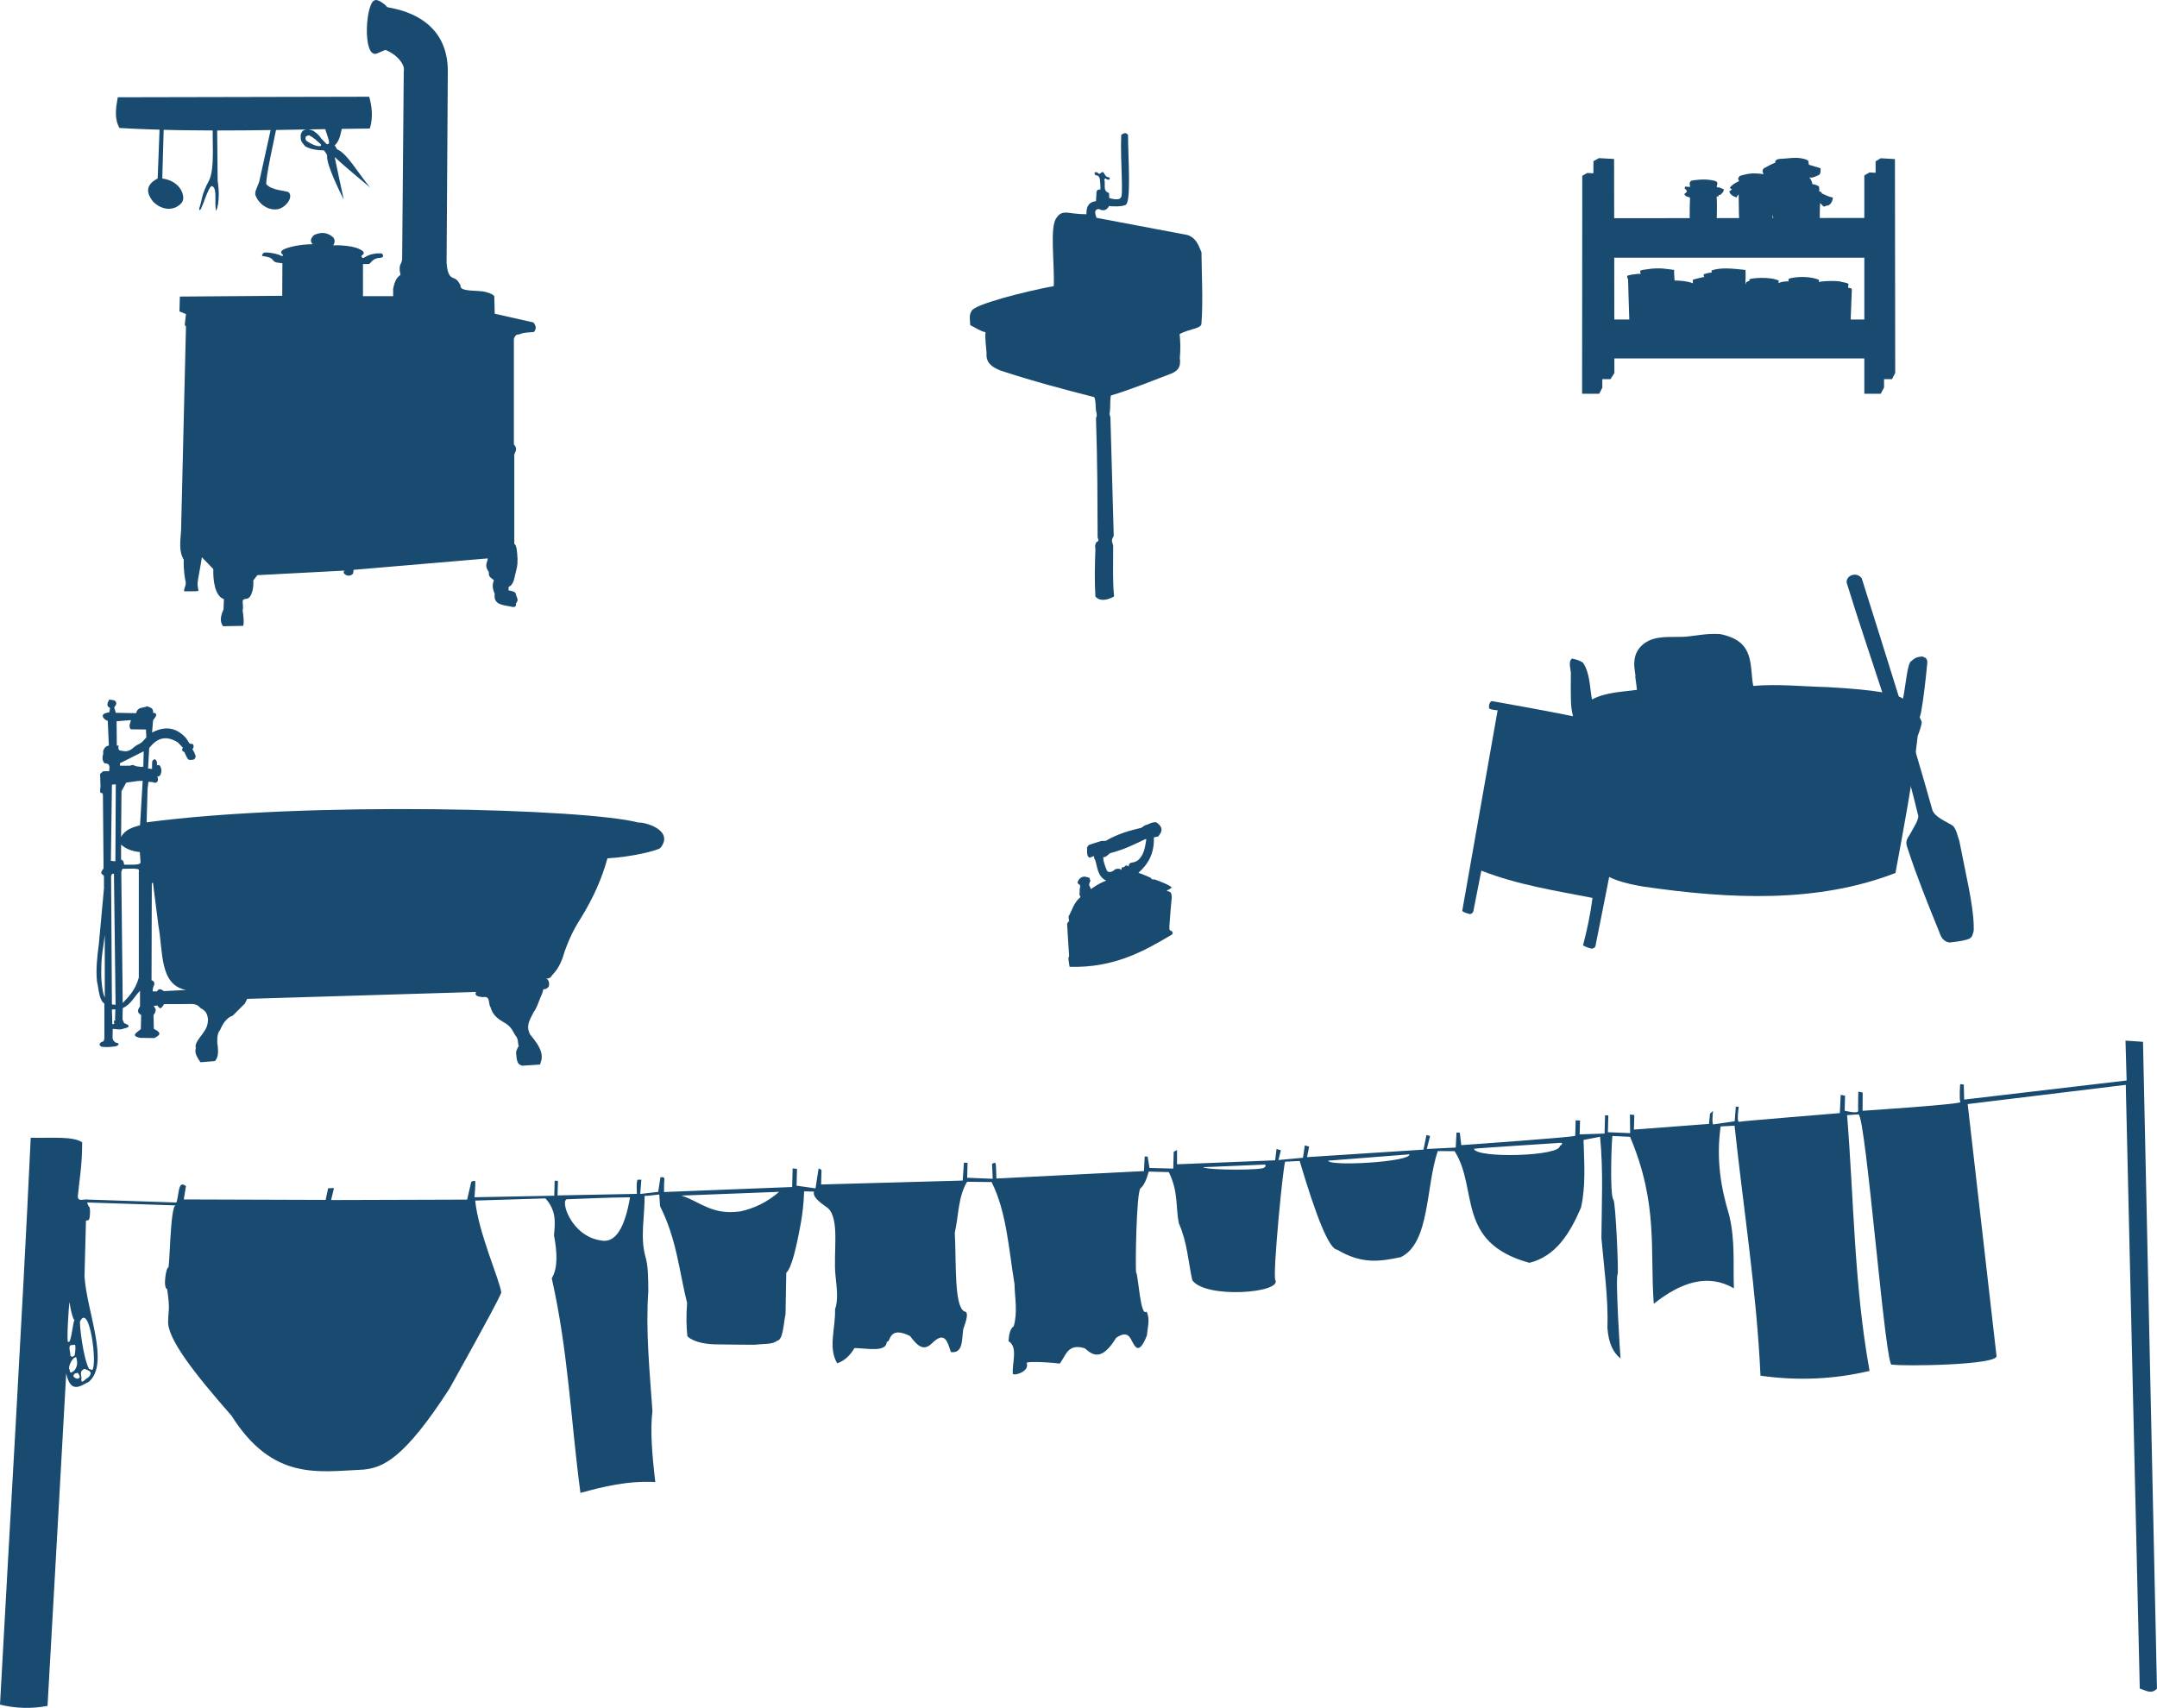
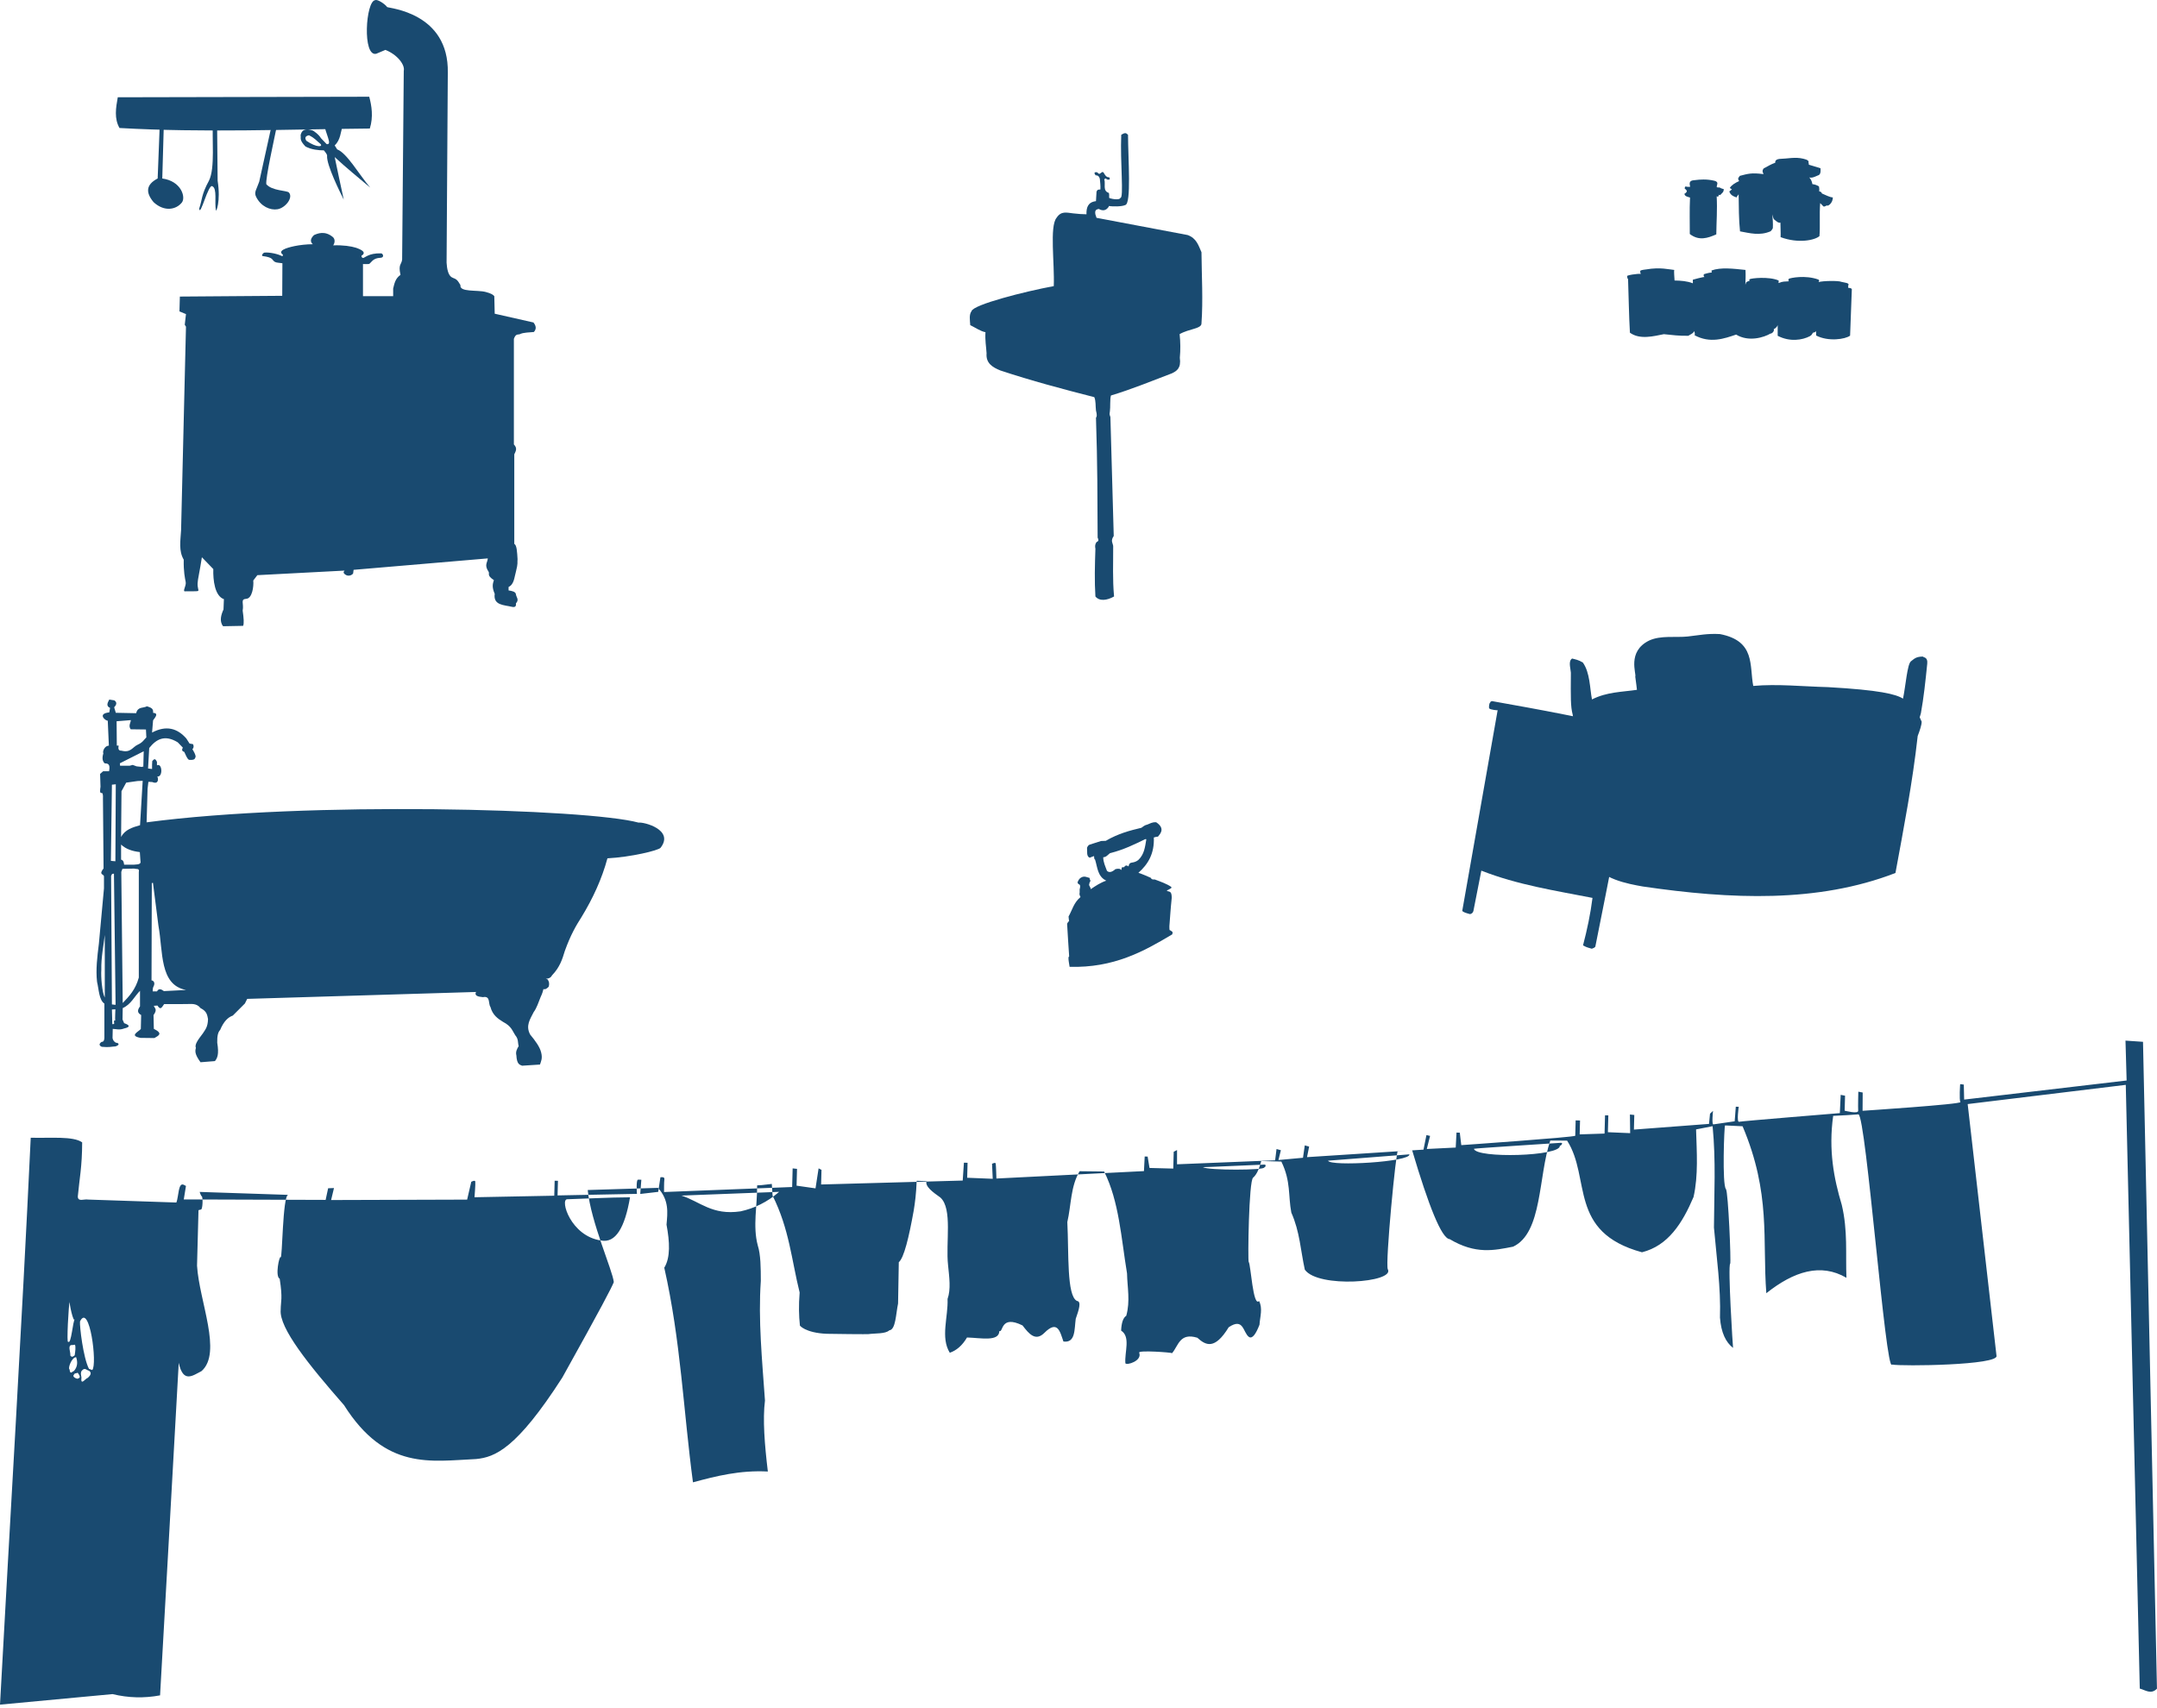
<svg xmlns="http://www.w3.org/2000/svg" xmlns:ns1="http://sodipodi.sourceforge.net/DTD/sodipodi-0.dtd" xmlns:ns2="http://www.inkscape.org/namespaces/inkscape" id="svg2" ns1:docname="Bathroomrendered.svg" viewBox="0 0 3151.7 2495.9" ns1:version="0.32" version="1.0" ns2:output_extension="org.inkscape.output.svg.inkscape" ns2:version="0.48.1 r9760">
  <ns1:namedview id="base" fit-margin-left="0" ns2:zoom="0.24748737" borderopacity="1.0" ns2:current-layer="layer1" ns2:cx="1948.8865" ns2:cy="1110.3565" ns2:window-maximized="1" showgrid="false" fit-margin-right="0" ns2:guide-bbox="true" showguides="true" bordercolor="#666666" ns2:window-x="-3" ns2:window-y="-3" fit-margin-bottom="0" ns2:window-width="1280" ns2:pageopacity="0.0" ns2:pageshadow="2" pagecolor="#ffffff" ns2:document-units="px" ns2:window-height="951" fit-margin-top="0" />
  <g id="layer1" ns2:label="Ebene 1" ns2:groupmode="layer" transform="translate(2052.2 769.23)">
    <path id="path3324" style="fill-rule:evenodd;fill:#194a70" ns2:connector-curvature="0" d="m-1844.3 351.63-8.337-0.893-5.657-2.083-4.466 1.191h-13.994l-0.298-3.572 34.837-17.56-0.596 23.513 0.298-1.786m8.337-26.49c10.246-12.808 22.519-20.045 41.685-8.334l7.444 7.739c-1.137 2.45-2.26 4.896 2.084 6.25 2.16 4.114 3.68 9.509 6.848 11.608 9.713 0.826 8.592-2.409 9.826-4.762-0.311-2.933-2.216-6.664-4.764-10.715 1.863-1.959 2.395-4.361 0.893-7.441l-5.062-0.893-4.764-7.441c-13.041-14.81-29.13-19.608-50.022-8.631l1.489-17.858c3.689-5.012 8.273-10.349 0-11.012 0.946-7.097-4.52-7.784-8.932-9.524-5.388 3.074-13.389 0.057-15.781 10.12l-29.775-0.595-2.382-8.036c4.439-4.613 3.7-7.746 0.298-10.12l-7.444-1.19c-2.579 4.811-5.012 9.586 1.191 12.203l-1.191 6.548c-18.667 1.94-4.564 13.089-2.208 12.029l1.612 36.576c-7.594 0.55-9.378 10.354-8.039 10.923-1.463 5.372-2.286 10.616 1.786 14.882 4.303 0.338 8.803 0.347 6.551 11.608h-8.635l-4.466 3.869 0.596 18.751c-0.516 4.293-1.526 9.243 1.191 9.227 1.923-0.707 2.705 2.009 2.382 8.036l0.893 102.09c-7.682 9.777 0.191 7.893 0.596 11.608v17.56l-7.444 80.957c-2.375 18.923-4.694 37.832-2.68 55.658 2.792 11.553 2.824 26.415 10.719 31.847v50.003c-0.356 5.598-2.262 5.778-4.168 5.953-3.799 2.771-3.843 5.166 0.298 7.143 11.277 1.095 13.905-0.281 20.247-0.595 8.312-2.906 2.587-5.636 0.759-5.266-2.685-1.202-4.698-3.641-5.226-6.937l0.298-13.394c5.335 0.247 9.895 2.045 16.674-0.595-0.531-0.052 15.132-2.468 0-7.739l-2.382-5.357 0.298-16.668c12.178-5.408 16.848-16.819 25.246-25.251v22.73c-5.205 7.091-2.537 10.248 1.684 12.628l-0.493 20.502c-4.46 4.568-16.915 9.855-0.4 12.925l20.263 0.247c5.432-3.392 13.576-6.262-0.842-13.469l-0.451-20.051c6.23-8.795 1.459-9.893 0.451-13.623l5.3-0.349c4.753 7.67 6.507 2.101 9.757-2.126l32.104-0.051c7.417-0.027 15.151-1.642 21.054 5.893 9.576 4.793 9.796 10.436 10.948 15.995-0.267 12.098-4.305 15.713-7.58 21.046-6.017 7.978-12.559 16.147-10.106 21.046-1.174 4.386-2.18 8.901 6.737 21.046l21.054-1.684c3.362-4.223 6.249-9.455 3.369-26.939-0.28-9.96 1.317-15.698 4.211-18.52 5.299-12.711 11.644-18.629 18.528-21.046l17.686-17.679 3.369-6.735 334.34-10.102c-2.748 5.347 2.615 6.953 10.106 7.577 11.388-2.262 7.466 9.389 10.948 14.311 3.156 11.824 10.695 17.077 18.528 21.888 12.378 6.454 13.408 12.908 17.685 19.362 5.107 6.016 3.491 10.688 5.053 15.995-2.577 4.199-4.706 8.488-3.369 13.469 0.693 12.977 4.647 13.727 8.422 15.153l26.107-1.684c1.54-4.914 3.92-8.99 1.684-17.679-1.947-8.215-8.561-17.097-16.001-26.097-7.171-13.157 0.087-22.708 5.053-32.832 4.547-6.118 7.031-14.298 10.106-21.888 2.311-4.836 3.48-8.53 4.211-11.786 3.031 0.896 5.327-1.149 7.579-3.367 1.249-3.648 1.031-7.296-1.684-10.944l-2.526-0.842c4.804 0.032 7.631-1.913 9.264-5.051 11.31-11.786 14.979-23.571 18.528-35.357 8.64-24.038 16.564-37.337 24.423-49.669 16.778-27.493 29.85-55.995 37.897-85.868 34.029-1.777 74.599-11.481 77.675-15.451 20.347-26.267-24.476-37.922-32.198-36.743-74.178-20.359-483.41-31.682-718.81-0.421l1.42-49.064 1.191-10.12 5.657 0.298c11.413 4.89 8.206-9.357 6.848-8.036 9.275 1.621 7.735-20.514 0-16.37v-5.06c-3.076-6.742-4.839-2.979-6.848-1.19l-0.298 5.357v6.25l-5.84-0.777 1.684-29.885m-47.653-39.108 0.298 35.542h2.68c-0.769 4.207-0.617 7.676 4.168 7.441 13.366 3.566 16.124-5.247 23.522-8.631 7.85-3.59 8.954-7.143 12.803-10.715l-0.596-11.608-22.331-0.298c-3.549-5.376-0.144-9.014 0.298-13.394l-20.842 1.663zm30.668 87.33 7.444-0.298-3.871 64.884c-11.082 3.163-22.095 6.422-27.691 17.263l0.596-66.968 6.848-12.501 16.674-2.381zm-24.118 92.862v22.025c3.779 0.954 3.935 4.322 4.466 7.441h13.697c4.824-0.678 11.628 0.295 10.124-5.655l-0.893-12.798c-10.575-1.264-20.172-4.159-27.393-11.012zm0.298 39.883 1.642-4.413 17.414-0.349c2.575 1.197 7.977-1.138 6.551 5.06v154.17c-4.756 17.541-14.111 27.42-23.522 37.204l-2.084-191.68zm-13.696 201.2 0.596 21.43 2.68-0.298-0.298-5.06s2.084 0.893 1.787-0.893c-0.298-1.786 0.298-15.477 0.298-15.477l-5.062 0.298zm0-7.441 5.359 0.595-2.382-191.68-2.68 0.298-1.489 2.976 1.191 187.81zm5.657-321.74-5.657 0.595-1.489 111.32 6.551 0.595 0.596-112.51zm102.74 300.59c-39.264-7.172-33.477-56.473-40.424-93.865l-8.001-62.717-1.684 0.421-0.421 142.27c0.394-0.552 7.114 1.577 2.526 9.681-0.83 1.465-0.842 6.314-0.842 6.314h6.316c2.668-5.042 6.332-3.115 10.106-0.421l32.423-1.684zm-118.82 11.036v-91.374c-1.801 15.562-5.504 33.091-5.062 50.896-0.787 10.052 1.09 33.357 5.062 40.478z" />
    <path id="path4033" style="fill:#194a70" ns2:connector-curvature="0" d="m-493.01 580.65c0.825 15.726 1.956 31.146 2.935 46.718 0.291 2.027-0.447 1.789-0.917 2.14-0.269 4.913 1.1 9.498 1.651 14.248 64.523 1.636 107.8-22.222 149.94-47.451 0.313-0.991 0.626-1.983 0.489-3.424-1.233-0.978-2.092-1.957-4.403-2.935-0.122-1.753-0.335-3.234-0.245-5.626 1.141-13.779 1.53-23.044 3.424-41.336v-0.734c-0.134-8.124-2.515-8.01-4.647-8.805-0.792 0.014-1.669-0.316-2.691-1.223 2.126-0.911 4.306-1.984 6.661-3.582 0.218-0.442 0.404-0.905-0.057-1.799-7.091-4.712-15.628-7.614-23.97-10.762-2.223-0.017-4.587 0.389-5.87-2.446-5.673-2.446-10.891-4.892-18.1-7.338 13.935-12.308 23.508-27.934 22.503-51.609 1.926-0.436 3.027-1.078 6.115-1.223 0.827-1.944 12.679-10.938-2.691-21.035-6.071-0.359-8.972 2-12.964 3.424-4.053 0.829-6.027 2.906-8.561 4.647-16.811 4.029-33.689 8.338-52.098 19.078l-6.849 0.245-16.877 5.381c-2.337 1.149-2.879 2.811-3.669 4.403 0.667 5.327-1.338 12.475 3.913 14.676 2.12-0.878 4.24-1.789 6.359-2.446 0.19 2.061-0.023 4.592 1.468 5.136 3.603 11.354 3.579 24.817 16.388 30.819-8.167 2.697-15.486 7.514-22.747 12.474 0.135-0.877-0.508-2.705-2.446-6.115 0.571-2.201 0.778-4.947 2.201-5.87-0.417-1.468-1.661-2.935-1.223-4.403-4.179-1.021-7.956-3.732-13.208-0.245-2.394 1.579-3.62 4.13-4.647 6.849 1.141 2.915 2.283 2.357 3.424 3.424 0.698 1.549 0.44 3.098 0.245 4.647-0.553 0.902-0.626 3.404-0.489 6.604-0.858 2.518 0.308 4.529 1.223 6.604-9.947 8.329-11.983 18.816-17.427 28.373 0.01 2.153 0.497 4.549 0.795 6.849-1.392 0.533-1.977 2.412-2.935 3.669zm52.832-97.104c4.269 0.058 6.699-3.56 9.784-5.87 20.977-5.36 35.849-12.978 51.609-20.546 0.606 0.05 1.499-0.378 1.468 0.734-1.847 10.592-2.79 21.468-11.74 29.84-6.324 4.763-10.367 2.658-12.474 5.136-1.414 1.386-1.172 2.772-1.712 4.158-1.036-0.609-1.657-1.53-3.913-1.223-1.582 0.478-1.745 1.429-2.446 2.201-1.444 0.751-3.922-1.393-3.914 3.424-0.785 0.532-0.449 0.84-0.489 1.223-0.701-2.05-3.058-2.917-8.316-1.712-5.513 4.881-9.569 5.389-12.474 2.446-2.31-6.475-5.504-12.729-5.381-19.812z" />
    <g id="g3983" style="fill:#194a70" transform="matrix(.282 0 0 .282 84.381 70.63)">
-       <path id="path3524" d="m1991.8 41.574c-4.071-38.59 51.793-58.864 78.152-22.611 125.46 400.35 254.15 800.31 366.44 1202.3 14.555 36.037 66.86 55.656 106.89 80.612 19.289 22.884 22 51.255 32.051 77.196 32.955 169.46 71.734 329.13 74.561 434.93-0.832 25.801 4.625 24.163-7.935 57.909-6.783 7.579 2.092 21.7-116.58 34.244-23.07-2.692-42.188-16.558-53.58-53.812-57.517-141.62-114.97-283.24-161.47-425.68-7.357-23.93-19.471-41.113 6.347-75.811 20.807-39.713 55.168-86.166 43.845-109.9-95.3-400.54-245.8-799.54-368.7-1199.3z" ns1:nodetypes="ccccccccccccc" style="fill:#194a70" ns2:connector-curvature="0" />
      <path id="path3526" d="m153.8 655.11c-3.699 1.679-8.462 2.005-8.982 7.723-5.929 2.13-7.826 26.495-5.065 30.175 5.471 7.29 43.866 10.447 43.559 9.592-60.63 342.5-122.06 691.7-183.31 1039.3 3.607 7.014 21.199 12.253 40.443 17.282 9.557-2.013 15.034-8.088 17.328-16.254l41.06-209.09c188.79 74.081 382.91 103.39 576.02 141.25-10.465 82.784-27.808 164.75-49.154 246.23 23.798 13.066 31.255 12.179 45.588 17.163 7.794-2.271 13.914-5.644 18.084-10.302 72.936-357.36 136.13-711.23 219.5-1072.3 7.967 4.311 19.208 7.949 39.138 9.798 3.247-14.487 11.417-25.732 8.233-44.454-308.49-78.5-554.39-121.68-802.44-166.08z" ns1:nodetypes="ccsccccccccccccc" style="fill:#194a70" ns2:connector-curvature="0" />
      <path id="path3528" d="m672.1 646.57c-11.38-57.23-9.61-138.53-47.34-191.41-22.567-13.599-38.573-16.264-55.571-20.582-20.672 13.25-8.351 48.073-6.424 73.492-0.862 129.12-1.838 174.73 9.46 217.44 32.605 225.64 65.21 433.75 97.816 649.66-14.921 4.476-6.02 91.907 2.058 109.08 43.714 92.949 186.89 118.06 263.45 131.72 456.85 67.004 906.48 85.718 1309-69.978 42.911-233.7 88.158-465.84 115.26-710.08 10.949-28.786 20.468-56.143 20.582-74.095l-10.291-22.64 6.175-20.582c14.402-78.908 23.933-167.56 32.931-257.27 3.962-35.399-19.796-31.354-22.64-37.047-38.269 0.372-46.8 13.96-61.746 24.698-19.275 14.506-27.445 128.96-41.164 193.47-36.544-23.182-121.09-44.671-389-59.688-129.36-3.213-262.45-17.573-386.94-6.175-20.502-105.2 12.614-233.02-172.57-268.74-66.383-3.809-107.44 6.05-167.75 12.582-60.459 6.548-138.68-7.12-199 20.892-116.4 56.903-64.604 174.07-72.04 187.01 3.145 24.205 8.031 58.86 8.732 68.402-77.665 11.62-155.33 10.453-233 49.827z" ns1:nodetypes="ccccccscccccccccccccscccc" style="fill:#194a70" ns2:connector-curvature="0" />
    </g>
    <g id="g4856" style="fill:#194a70" transform="matrix(1.041 0 0 .973 -1883.4 -769.71)">
      <path id="path4221" d="m378.82 75.449c16.967 7.168 27.68 22.542 25.753 31.427l-2.29 283.52c-0.803 7.554-5.749 6.82-2.29 22.898-7.63 5.821-8.539 13.321-10.304 20.608v11.449h-42.361v-48.261c9.366-0.086 8.051 1.036 11.486-3.037 2.599-3.082 5.804-5.965 12.962-6.324 6.043-0.303 3.703-6.584 0.925-6.702-18.11-0.567-22.877 7.33-25.512 6.875-1.41-0.003-3.38-3.499-0.498-4.343 6.125-5.648-6.311-9.739-9.066-10.917-6.778-2.318-18.558-4.226-32.127-3.602 2.667-4.198 2.773-9.648-0.572-12.594-11.268-9.923-21.448-5.182-26.333-2.862-5.233 5.356-5.643 9.909-1.717 13.739-8.509-0.026-18.529 1.208-25.76 2.833-12.055 2.71-24.078 7.11-16.086 12.929l-0.775 2.423c-5.544-3.486-18.391-6.479-25.46-5.592-2.83 1.373-4.112 4.885-2.29 5.152 15.392 2.256 12.226 5.243 17.006 8.685 2.724 1.521 4.888 1.135 10.709 2.14l-0.237 48.884-143.69 1.145-0.572 22.326 9.159 4.007-1.717 16.029 1.717 2.862-6.869 305.69c-0.858 15.997-3.549 30.985 3.712 44.275-0.36 18.085 1.685 27.468 2.768 33.581 1.083 6.113-5.574 14.964-0.171 13.961 25.338-0.493 16.347 2.274 16.867-12.091 0.226-6.238 2.918-17.24 6.019-39.082l16.029 17.746c-0.467 16.683 2.075 40.457 14.884 45.224l-0.572 15.456c-3.21 7.633-6.203 17.555-0.572 25.188l28.05-0.572c1.583-3.198 0.879-12.114-0.572-22.898 1.957-10.778-3.711-17.137 5.152-17.746 8.108-0.557 10.57-18.186 9.732-27.478l5.724-8.014 122.5-6.869s-2.658 2.309-0.572 4.58c6.276 6.834 13.418 0.229 12.594-1.145l0.572-4.58 188.34-17.174c-0.251 6.299-5.396 9.662 1.145 20.036 1.817 3.165-2.99 5.258 7.442 12.594-1.776 5.681-2.915 10.551 1.145 20.608-2.273 17.452 13.164 16.625 24.043 19.463 3.902 0.941 6.387-0.008 5.724-5.152 5.078-5.849 0.334-9.243 0-13.739-0.548-3.833-5.255-4.892-10.304-5.724v-5.152c7.993-4.214 7.956-14.45 10.304-22.898 3.248-13.75 1.754-13.275 2.29-18.891-0.576-10.485-1.036-21.318-4.58-22.898v-134.53c1.874-4.548 4.877-8.871-0.572-14.884v-158.57c2.671-7.892 5.343-6.099 8.014-6.869 2.546-1.145 2.842-2.29 20.036-3.435 4.089-4.77 2.946-9.541-0.572-14.311l-54.383-13.166-0.572-26.333c-1.522-2.099-4.435-4.198-12.021-6.297-11.849-3.424-37.219 0.663-35.492-10.304l-2.29-4.007c-3.698-6.471-7.402-5.88-10.304-8.014-4.654-3.423-6.354-12.372-6.869-21.753l1.717-285.23c1.63-90.276-82.15-96.715-85.14-98.639-3.03-4.625-13.74-12.182-16.78-10.35-13.31 0.919-18.33 85.819 1.55 80.438l12.8-5.77z" ns1:nodetypes="ccccccccsscccccsccscccsccccccccccscscccccccscccsccccccccccccccccccccccccsscccccc" style="fill:#194a70" ns2:connector-curvature="0" />
      <path id="path4243" d="m356.12 145.78c3.335 13.309 5.966 30.209 0.81 47.764-116.96 1.186-232.29 6.432-351.35-0.81-7.556-14.141-5.168-29.946-2.429-46.145l352.97-0.81z" ns1:nodetypes="ccccc" style="fill:#194a70" ns2:connector-curvature="0" />
      <path id="path4245" d="m62.383 179.53-3.238 89.052c-17.145 9.527-16.541 21.784-5.667 35.621 15.239 15.014 31.842 11.082 39.669 0.405 5.642-7.697-0.65-32.058-27.525-36.026l2.429-90.672-5.667 1.619z" ns1:nodetypes="cccsccc" style="fill:#194a70" ns2:connector-curvature="0" />
      <path id="path4247" d="m136.84 178.72c-1.889 31.033 3.256 73.79-5.667 93.1-11.011 21.67-9.27 28.017-13.763 42.098 1.475 13.344 12.943-38.557 18.62-33.597 6.885 3.603 2.699 24.152 4.857 36.026 0.016 3.538 7.069-12.416 2.429-44.526l-0.81-93.91-5.667 0.81z" ns1:nodetypes="cccccccc" style="fill:#194a70" ns2:connector-curvature="0" />
      <path id="path4249" d="m220.5 182.23-18.816 91.18c-3.88 12.019-7.57 15.636-4.365 22.66 6.656 14.587 19.916 20.514 29.972 18.732 11.19-1.984 22.524-17.557 16.061-25.157-2.695-3.169-23.746-2.362-31.705-12.478-1.262-8.733 10.579-65.2 16.399-95.413l-7.547 0.477z" ns1:nodetypes="ccsssccc" style="fill:#194a70" ns2:connector-curvature="0" />
      <path id="path4251" style="fill:#194a70" ns2:connector-curvature="0" d="m292.5 184.96c2.23-8.9 10.339-10.363 17.87-8.842 4.62 0.611 6.624 7.149 8.401 13.366-2.927 9.656-2.879 21.019-11.124 29.463l3.491 5.934c13.711 5.564 30.244 37.088 46.357 57.399-16.733-15.108-33.714-29.808-49.868-45.869 4.026 20.983 8.421 42.555 12.714 63.964-5.415-11.519-24.045-51.815-23.425-65.513 0.491-1.659-1.452-4.639-4.461-8.516-7.213 0.016-18.272-1.162-25.952-5.919-8.961-10.111-5.849-12.114-6.736-16.802 1.998-10.129 9.549-10.218 17.703-6.824 6.796 4.976 9.09 8.225 10.927 11.3l7.96 8.861c8.643 1.498-1.964-15.85-3.857-31.999zm-5.112 31.421c-5.138-4.22-7.032-8.005-15.887-12.724-5.765 1.274-5.865 4.394-3.647 8.269 14.657 10.842 24.195 9.235 19.534 4.455zm15.343-6.776c-0.792-6.971-3.286-11.48-2.007-21.448 5.49-6.693 9.124-5.249 11.907-0.073-4.573 23.33-7.591 26.937-9.899 21.522z" />
    </g>
    <path id="path4100" d="m345.17-368.88c-3.091-0.873-23.399 2.034-19.715 3.709 0.193 1.535 0.011 4.007 1.171 3.123 0.909 26.364 1.326 55.681 2.733 79.057 14.65 10.607 34.93 4.984 49.581 2.147 11.508 1.18 22.723 2.653 35.722 2.342 3.023-2.087 6.69-2.888 8.784-6.832 1.041 4.294 1.041 6.246 0 5.856 23.191 12.661 43.906 5.014 61.098-0.781 18.503 11.267 40.93 3.936 49.972-1.366 3.786-0.332 6.265-5.154 4.88-6.442 2.934-1.526 5.003-3.485 5.856-6.051v15.616c17.706 9.308 36.157 6.29 47.044 0.586 1.149-1.628 0.989 0.955 4.49-5.075 1.772-0.433 3.715-0.609 4.49-2.538l0.195 6.637c17.733 9.248 42.63 5.492 49.581 0.195l2.538-67.93c-0.418-1.186-2.25-1.807-5.271-1.952v-3.318c2.583-4.059-4.978-4.092-10.15-5.466-3.625-1.881-27.39-1.541-33.184 0.39 0.649-1.236 1.656-2.473-0.195-3.709-19.477-7.056-41.241-2.256-43.14-1.171-0.861 1.236-1.209 2.473 0 3.709-13.372 0.409-10.625 1.667-15.226 2.538 0.357-1.236 0.357-2.473 0.195-3.709-14.185-6.222-40.667-3.318-42.554-1.757 0.085 0.89-1.243 1.955 0.586 2.147-8.438 2.022-4.776 4.296-6.637 5.27 0.21-6.519 0.671-12.161 0.195-21.082-18.004-1.898-36.226-4.115-49.581 0.781-0.115 1.711 0.148 2.288 0.39 2.928-5.808 0.507-8.604 1.833-11.126 2.342-2.317 1.642 0.758 5.109 0.609 4.409-0.344-0.934-17.201 3.79-17.201 3.79v5.271c-8.279-3.272-17.435-3.914-26.743-4.099-0.186-5.337-1.127-13.314-0.39-15.421-7.065-0.61-20.553-4.332-40.992-0.781-11.811 1.301-8.08 2.603-8.784 3.904l0.781 2.733z" ns1:nodetypes="ccccccccccccccccccccccccccccccccccccccccccc" style="fill:#194a70" ns2:connector-curvature="0" />
    <g id="g4215" style="fill:#194a70" transform="matrix(.114 0 0 .114 408.99 -538.56)">
      <path id="path3310" d="m1013.7 208.72c-5.701-21.669-24.888-37.718 2.214-73.055 47.869-25.4 92.269-53.112 148.32-73.055-2.781-23.919 8.851-42.432 53.131-48.703 102.42-2.391 202.68-28.609 307.71-2.214 54.266 11.735 74.869 29.59 64.2 53.131 5.844 7.379 10.852 14.758 2.214 22.138l152.75 46.489c2.945 43.637 2.288 84.187-35.42 92.979-54.801 24.214-77.277 33.53-108.48 24.352 25.564 28.779 34.771 57.558 39.848 86.337 31.147 3.382 58.877 13.597 84.123 28.779 4.167 20.662 6.812 41.324 2.214 61.986 13.675 5.856 30.049 6.315 35.42 28.779 46.489 18.448 98.144 48.703 140.57 50.917-0.283 75.63-67.393 119.07-76.375 101.83-18.237 7.269-37.623 27.183-53.131 4.428-8.448-9.758-18.87-20.504-33.207-33.207-11.296 163.13 1.758 281.55-8.855 422.83-56.594 50.399-265.92 99.464-498.1 13.283 2.909-61.334-2.327-119.03-2.214-185.96-29.455 7.501-55.218-21.93-81.91-42.062-10.735-12.001-14.298-37.724-22.138-64.199 4.957 59.034 10.289 118.07 6.641 177.1-11.99 25.266-19.412 27.695-28.779 39.848-138.33 60.622-267.92 23.531-391.84 1.107-16.495-154.05-15.139-315.24-17.71-474.85-16.238 18.82-21.947 29.743-26.565 39.848-41.912-13.816-80.186-31.634-92.979-77.482 11.069-8.654 22.138-12.185 33.207-28.779-13.222-2.982-18.829-9.771-26.565-15.496 19.82-34.524 64.44-62.848 119.54-88.551-28.178-37.703-0.982-47.718 8.855-66.413 104.02-26.69 147.07-42.27 303.29-22.138z" ns1:nodetypes="cccccccccccccccccccccccccccccccccc" style="fill:#194a70" ns2:connector-curvature="0" />
      <path id="path3841" d="m244.94 277.68c-39.384 0.069-77.458 3.635-115.03 8.531-76.97 3.24-64.493 44.811-56.344 84.531-16.373 0.162-24.76 4.318-56.344-3.125-11.902-0.389-12.983 13.668-12.531 29.75 14.859 2.972 29.911 26.639 25.031 36-9.412 18.03-28.939 27.83-29.73 26.74 2.838 33.85 40.155 39.005 71.844 48.812-7.942 166.3-2.217 312.11-2.969 467.63 118.51 91.381 229.37 52.681 339.69 4.687 1.728-162.7 14.351-318.14 4.781-488.37l10.875 4.656c6.645-4.452 18.882 2.349 14.062-25.031 9.392 6.954 18.795 6.612 28.188-3.125 14.929-19.349 37.842-26.712 37.562-68.875-14.438-3.481-26.794-4.876-53.219-20.344-8.409 0.154-15.509 0.717-36-3.156-5.856-28.416 35.31-65.654-29.75-82.969-49.173-12.024-95.49-16.422-140.12-16.344z" ns1:nodetypes="cccccsccccccccccccc" style="fill:#194a70" ns2:connector-curvature="0" />
    </g>
-     <path id="path4732-3" style="fill-rule:evenodd;fill:#194a70" ns1:nodetypes="ccccccccccccccccccccccccccccccccccccccc" ns2:connector-curvature="0" d="m284.05-538.13-7.982 4.44-0.106 17.726-8.951-0.493-7.277 4.141-0.247 318.52h25.056l4.493-8.916-0.018-12.387h12.017v-0.123l5.639-8.775-0.035-21.426h365.22v51.628h23.981l4.846-9.11-0.018-12.193h11.647l4.687-9.127-0.405-312.53-20.722-1.216-7.33 4.352h-0.194v16.898l-8.951-0.511-7.506 4.44 0.106 0.476h-0.141v61.601c-5.918 0.006-47.449 0.043-73.883 0.07l-291.62 0.317-0.123-86.587-22.184-1.216zm22.396 145.54h365.41v90.34h-365.29l-0.123-90.34z" />
-     <path id="path4554" ns1:nodetypes="cccccccccccccccsccccccsccccscccccccccccccccscccccccccccccccccccccccccsccccccccccccccscccsccccscccscccccccccccccccccccccccsscccccccccccccscccccsccccccscccccccccccccccccccccccccscccccccccccccccccccccsccsccccccccccccccccccccscccscccccccccccccccccccccccccccc" style="fill-rule:evenodd;fill:#194a70" ns2:connector-curvature="0" d="m-2052.2 1722c14.968-276.17 31.704-548.56 44.903-828.51 28.756 0.775 62.18-2.633 75.151 6.797-0.068 35.544-4.028 53.565-6.363 78.902-0.033 8.612 9.617 3.499 14.836 4.667l129.19 4.33c3.497-8.942 2.544-29.925 10.836-25.892l3.161 1.687c-2.535 16.241-2.192 13.543-3.192 19.683l207.27 0.678 3.656-17 8.556-0.308-4.204 17.519 198.76-0.616 6.031-26.019s5.424-3.062 5.887-0.379c0.463 2.683-1.142 22.943-1.142 22.943l116.53-2.258 0.579-21.889 4.805 0.128-0.565 21.355 115.99-2.272s-1.584-20.878 1.619-20.793c3.203 0.085 4.805 0.128 4.805 0.128l-1.619 20.793 26.259-3.045 3.235-21.285s6.449-1.432 5.802 2.825c-0.647 4.257-0.495 18.686-0.495 18.686l187.18-7.333 0.721-27.228 6.393 0.704-0.65 24.558 27.677 3.938 4.514-29.265 4.214 2.248-0.565 21.355 206.91-5.743 1.76-26.131 5.339 0.141-0.579 21.889 37.358 1.523-1.022-21.932s4.875-2.542 5.353-0.393c0.477 2.15 1.022 21.932 1.022 21.932l215.59-10.855 1.099-21.341 4.271 0.114 2.765 16.635 34.702 0.918 0.65-24.558 4.876-2.542-0.019 20.836 143.34-5.823 2.04-16.508 6.364 1.771-3.585 14.33 35.883-3.325 2.616-18.095 6.364 1.771-3.079 15.412 170.18-10.989 4.302-21.257 5.311 1.209-4.78 19.107 42.262-2.087 1.113-21.875 4.805 0.128 2.189 18.223s166.46-11.622 166.52-13.757c0.058-2.136 0.594-22.423 0.594-22.423l6.407 0.168-0.537 20.288 36.361-1.175 0.707-26.694 4.805 0.128-0.65 24.559 32.553 1.396-0.347-27.256 6.393 0.703-0.565 21.355 109.74-8.315 1.463-14.92 4.384-4.158s-2.139 20.245 0.545 19.782c2.684-0.463 31.106-4.519 31.106-4.519l1.633-21.327 4.271 0.114s-3.277 22.886 0.488 21.918c3.766-0.969 147.26-12.664 147.26-12.664l1.241-26.68 6.378 1.237-0.58 21.889s20.161 5.342 19.768 0c-0.393-5.353 0.201-27.776 0.201-27.776l6.378 1.237-0.174 26.708s145.04-9.517 142.98-12.777c-2.051-3.26-0.375-26.188-0.375-26.188l5.325 0.675 0.488 21.917 237.41-27.908-1.663-58.278 25.598 1.746 20.39 945.34c-8.607 8.953-16.796 2.101-25.107-0.132l-20.456-882.3-231.01 28.078 42.092 367.62c4.805 14.099-138.69 15.837-152.61 13.057-9.157 14.784-38.03-363.19-49.09-365.66l-16.593 1.163c10.027 124.57 10.196 248.88 32.847 373.78-51.975 12.312-105.1 14.695-159.39 7-5.486-121.6-24.819-243.57-37.878-365.37l-20.33 1.064c-6.948 49.842 0.873 91.127 12.582 130.16 8.966 37.931 5.421 71.321 6.798 106.5-37.467-21.921-76.747-9.502-117.06 22.546-5.912-78.115 7.022-145.48-34.679-244.01l-25.612-1.212c-1.227-0.28-4.434 86.967 1.278 92.995 3.327 3.51 7.788 107.73 6.193 109.15-3.609 3.216 3.957 123.07 4.224 122.99-10.552-8.213-17.489-22.104-19.129-44.315 1.391-43.772-4.979-87.75-8.803-131.66 0.293-49.083 2.954-97.508-1.958-148.04l-24.166 4.703c0.978 33.341 3.467 66.976-3.682 98.74-16.381 38.463-37.116 71.179-75.333 80.816-108.36-29.6-74.24-108.33-109.41-163.18l-24.573-0.116c-17.739 52.167-11.328 134.93-54.325 155.1-27.54 5.396-54.779 11.608-92.67-11.001-11.83-0.699-30.856-48.936-54.802-129.67l-20.864 1.051c-2.471-4.603-18.85 165.13-14.722 172.71 10.541 19.348-102.06 27.94-121.29 0.529-6.15-27.766-7.239-55.398-19.699-83.332-4.813-24.86-0.423-45.484-14.586-74.648l-29.364-0.777c-2.83 10.493-6.35 19.507-11.862 24.262-6.368 4.006-7.959 121.69-6.468 123.24 2.97 3.098 6.222 66.45 15.052 57.03 5.732 10.632 1.459 22.99 0.683 34.745-5.351 13.801-10.529 21.019-15.429 17.756-8.825-6.351-7.52-28.926-29.544-14.138-20.477 33.483-33.534 26.52-45.818 15.349-25.874-7.897-27.579 11.656-36.926 22.53-0.473-1.012-49.622-4.646-48.064-0.738 4.808 12.059-18.523 19.033-20.177 15.494-1.383-16.294 7.995-38.663-6.217-47.714 0.492-11.546 2.983-18.814 7.52-21.705 6.011-21.622 1.52-41.431 1.105-61.945-8.473-51.137-11.57-105.31-33.457-148.87l-35.784-0.413c-13.334 22.11-12.238 49.459-17.995 74.32 2.341 45.308-1.097 107.63 14.046 115.24 6.959 0.661 2.759 13.226-1.76 26.132-2.101 15.506-0.164 35.626-17.974 33.183-4.981-14.25-8.361-32.215-27.985-12.494-12.845 12.694-22.373 1.347-31.764-10.992-32.593-16.129-27.954 10.988-33.875 8.186-0.507 16.019-27.192 9.935-47.264 9.434-7.023 11.925-15.523 18.996-25.166 22.307-13.823-22.333-2.193-52.409-3.262-78.622 5.078-14.298 2.46-31.914 0.766-49.132-3.756-33.045 6.858-82.734-11.267-99.136-11.498-8.14-22.632-16.27-20.2-24.042l-14.415-0.381c-0.706 18.9-2.434 31.872-4.362 43.694-7.016 39.056-14.19 68.87-21.76 75.289-0.641 30.936-0.866 46.181-1.063 60.343-3.266 15.425-3.406 38.238-12.791 39.196-5.88 5.426-20.286 4.097-31.135 5.587 0.38 0.139-51.696-0.185-60.357-0.529-30.939-1.225-40.683-12.479-39.197-12.791-1.449-13.351-1.885-28.602-0.344-47.558-11.751-47.005-15.071-92.94-39.528-141.56l-1.149-17.127-15.005 1.74-6.421 0.364c0.29 29.215-6.6 59.669 0.886 87.642 4.383 13.676 4.433 32.821 4.502 51.942-3.993 57.121 1.972 116.17 6.057 174.86-3.483 27.703-0.492 64.532 4.199 103.76-40.813-2.111-75.278 6.561-109.41 15.803-13.973-104.55-17.778-206.78-41.918-313.65 9.163-15.01 8.002-37.661 3.269-62.955 1.577-17.767 3.94-35.513-12.468-53.756l-102.66 3.16c4.579 47.025 36.529 117.82 38.11 134.57-3.134 8.055-17.341 35.508-75.285 139.59-66.861 104.01-98.311 116.34-126.03 119.01-65.892 2.951-132.39 16.992-192.92-78.834-51.495-58.797-95.031-112.82-92.482-139.22 0.034-13.279 3.156-15.476-1.468-45.451-7.041-3.355-0.481-34.241 1.367-31.485 2.545 3.793 2.796-89.011 10.903-91.097l-129.2-4.302s1.446 5.145 3.104 6.493c1.897 1.541 1.305 18.492-1.043 19.205l-3.765 0.969-2.148 81.15c3.241 52.119 37.155 127.06 6.608 154.04-12.974 6.581-26.819 18.14-33.338-12.102-9.285 169.14-18.192 323.99-27.288 485.99-23.267 4.37-46.402 3.758-69.405-1.837zm828.69-738.58c-10.724 0.3 5.078 53.833 49.405 60.241 21.362 4.365 34.924-18.761 42.47-63.098-32.728 0.176-62.308 1.947-91.875 2.857zm167.01-5.383c27.239 8.781 44.717 29.195 86.389 23.045 19.715-4.266 39.182-13.498 56.334-28.51l-142.72 5.464zm944.77-50.945c3.377 8.665 121.1 1.675 118.87-9.32l-118.87 9.29zm213.15-17.44c2.985 14.34 127.87 11.132 125.54-4.61 1.039 1.095 6.032-4.505 1.242-4.122-4.58 0.366-125.63 8.008-126.79 8.733zm-395.94 26.838c7.051 4.94 91.308 4.519 89.208 0.491 1.686 0.384 3.841-4.067 0.914-4.25-1.099-0.068-89.862 4.032-90.122 3.758zm-1640.8 225.5c13.886-28.492 25.715 63.292 17.888 70.995l-4.763-1.729c-8.423-16.07-13.792-62.365-13.126-69.267zm-12.13 34.406c-6.334 0.661-1.344 10.291-2.012 15.44 2.54 3.327 4.437 1.107 6.421-0.364 0.888-6.109 1.688-12.107 0.41-15.483-2.392 0.375-4.549 0.678-4.819 0.407zm-2.849-63.919c-1.714 4.229-4.751 64.163-2.362 58.973 4.557 5.586 6.913-31.645 9.952-32.86-2.083 7.495-8.869-24.852-7.59-26.112zm11.399 104.21c-0.611 1.695-4.127 0.283-4.876 2.542-1.772 1.734-1.741 3.515 1.46 5.381l3.175 1.152c2.339-1.191 6.533-0.875 0.239-9.076zm7.04-3.554c-1.858 1.465-2.898 4.14-1.35 10.65-1.441 13.094 5.718 1.444 9.062 0.774 5.804-4.989 5.385-8.242 1.885-10.635-3.179-0.378-5.658-4.877-9.596-0.788zm-9.115-18.94c-6.566 0.108-12.54 16.907-9.557 17.912 0.789 8.582 4.045 2.644 6.35 2.305 5.17-5.881 5.825-12.706 3.207-20.217z" />
+     <path id="path4554" ns1:nodetypes="cccccccccccccccsccccccsccccscccccccccccccccscccccccccccccccccccccccccsccccccccccccccscccsccccscccscccccccccccccccccccccccsscccccccccccccscccccsccccccscccccccccccccccccccccccccscccccccccccccccccccccsccsccccccccccccccccccccscccscccccccccccccccccccccccccccc" style="fill-rule:evenodd;fill:#194a70" ns2:connector-curvature="0" d="m-2052.2 1722c14.968-276.17 31.704-548.56 44.903-828.51 28.756 0.775 62.18-2.633 75.151 6.797-0.068 35.544-4.028 53.565-6.363 78.902-0.033 8.612 9.617 3.499 14.836 4.667l129.19 4.33c3.497-8.942 2.544-29.925 10.836-25.892l3.161 1.687c-2.535 16.241-2.192 13.543-3.192 19.683l207.27 0.678 3.656-17 8.556-0.308-4.204 17.519 198.76-0.616 6.031-26.019s5.424-3.062 5.887-0.379c0.463 2.683-1.142 22.943-1.142 22.943l116.53-2.258 0.579-21.889 4.805 0.128-0.565 21.355 115.99-2.272s-1.584-20.878 1.619-20.793c3.203 0.085 4.805 0.128 4.805 0.128l-1.619 20.793 26.259-3.045 3.235-21.285s6.449-1.432 5.802 2.825c-0.647 4.257-0.495 18.686-0.495 18.686l187.18-7.333 0.721-27.228 6.393 0.704-0.65 24.558 27.677 3.938 4.514-29.265 4.214 2.248-0.565 21.355 206.91-5.743 1.76-26.131 5.339 0.141-0.579 21.889 37.358 1.523-1.022-21.932s4.875-2.542 5.353-0.393c0.477 2.15 1.022 21.932 1.022 21.932l215.59-10.855 1.099-21.341 4.271 0.114 2.765 16.635 34.702 0.918 0.65-24.558 4.876-2.542-0.019 20.836 143.34-5.823 2.04-16.508 6.364 1.771-3.585 14.33 35.883-3.325 2.616-18.095 6.364 1.771-3.079 15.412 170.18-10.989 4.302-21.257 5.311 1.209-4.78 19.107 42.262-2.087 1.113-21.875 4.805 0.128 2.189 18.223s166.46-11.622 166.52-13.757c0.058-2.136 0.594-22.423 0.594-22.423l6.407 0.168-0.537 20.288 36.361-1.175 0.707-26.694 4.805 0.128-0.65 24.559 32.553 1.396-0.347-27.256 6.393 0.703-0.565 21.355 109.74-8.315 1.463-14.92 4.384-4.158s-2.139 20.245 0.545 19.782c2.684-0.463 31.106-4.519 31.106-4.519l1.633-21.327 4.271 0.114s-3.277 22.886 0.488 21.918c3.766-0.969 147.26-12.664 147.26-12.664l1.241-26.68 6.378 1.237-0.58 21.889s20.161 5.342 19.768 0c-0.393-5.353 0.201-27.776 0.201-27.776l6.378 1.237-0.174 26.708s145.04-9.517 142.98-12.777c-2.051-3.26-0.375-26.188-0.375-26.188l5.325 0.675 0.488 21.917 237.41-27.908-1.663-58.278 25.598 1.746 20.39 945.34c-8.607 8.953-16.796 2.101-25.107-0.132l-20.456-882.3-231.01 28.078 42.092 367.62c4.805 14.099-138.69 15.837-152.61 13.057-9.157 14.784-38.03-363.19-49.09-365.66l-16.593 1.163l-20.33 1.064c-6.948 49.842 0.873 91.127 12.582 130.16 8.966 37.931 5.421 71.321 6.798 106.5-37.467-21.921-76.747-9.502-117.06 22.546-5.912-78.115 7.022-145.48-34.679-244.01l-25.612-1.212c-1.227-0.28-4.434 86.967 1.278 92.995 3.327 3.51 7.788 107.73 6.193 109.15-3.609 3.216 3.957 123.07 4.224 122.99-10.552-8.213-17.489-22.104-19.129-44.315 1.391-43.772-4.979-87.75-8.803-131.66 0.293-49.083 2.954-97.508-1.958-148.04l-24.166 4.703c0.978 33.341 3.467 66.976-3.682 98.74-16.381 38.463-37.116 71.179-75.333 80.816-108.36-29.6-74.24-108.33-109.41-163.18l-24.573-0.116c-17.739 52.167-11.328 134.93-54.325 155.1-27.54 5.396-54.779 11.608-92.67-11.001-11.83-0.699-30.856-48.936-54.802-129.67l-20.864 1.051c-2.471-4.603-18.85 165.13-14.722 172.71 10.541 19.348-102.06 27.94-121.29 0.529-6.15-27.766-7.239-55.398-19.699-83.332-4.813-24.86-0.423-45.484-14.586-74.648l-29.364-0.777c-2.83 10.493-6.35 19.507-11.862 24.262-6.368 4.006-7.959 121.69-6.468 123.24 2.97 3.098 6.222 66.45 15.052 57.03 5.732 10.632 1.459 22.99 0.683 34.745-5.351 13.801-10.529 21.019-15.429 17.756-8.825-6.351-7.52-28.926-29.544-14.138-20.477 33.483-33.534 26.52-45.818 15.349-25.874-7.897-27.579 11.656-36.926 22.53-0.473-1.012-49.622-4.646-48.064-0.738 4.808 12.059-18.523 19.033-20.177 15.494-1.383-16.294 7.995-38.663-6.217-47.714 0.492-11.546 2.983-18.814 7.52-21.705 6.011-21.622 1.52-41.431 1.105-61.945-8.473-51.137-11.57-105.31-33.457-148.87l-35.784-0.413c-13.334 22.11-12.238 49.459-17.995 74.32 2.341 45.308-1.097 107.63 14.046 115.24 6.959 0.661 2.759 13.226-1.76 26.132-2.101 15.506-0.164 35.626-17.974 33.183-4.981-14.25-8.361-32.215-27.985-12.494-12.845 12.694-22.373 1.347-31.764-10.992-32.593-16.129-27.954 10.988-33.875 8.186-0.507 16.019-27.192 9.935-47.264 9.434-7.023 11.925-15.523 18.996-25.166 22.307-13.823-22.333-2.193-52.409-3.262-78.622 5.078-14.298 2.46-31.914 0.766-49.132-3.756-33.045 6.858-82.734-11.267-99.136-11.498-8.14-22.632-16.27-20.2-24.042l-14.415-0.381c-0.706 18.9-2.434 31.872-4.362 43.694-7.016 39.056-14.19 68.87-21.76 75.289-0.641 30.936-0.866 46.181-1.063 60.343-3.266 15.425-3.406 38.238-12.791 39.196-5.88 5.426-20.286 4.097-31.135 5.587 0.38 0.139-51.696-0.185-60.357-0.529-30.939-1.225-40.683-12.479-39.197-12.791-1.449-13.351-1.885-28.602-0.344-47.558-11.751-47.005-15.071-92.94-39.528-141.56l-1.149-17.127-15.005 1.74-6.421 0.364c0.29 29.215-6.6 59.669 0.886 87.642 4.383 13.676 4.433 32.821 4.502 51.942-3.993 57.121 1.972 116.17 6.057 174.86-3.483 27.703-0.492 64.532 4.199 103.76-40.813-2.111-75.278 6.561-109.41 15.803-13.973-104.55-17.778-206.78-41.918-313.65 9.163-15.01 8.002-37.661 3.269-62.955 1.577-17.767 3.94-35.513-12.468-53.756l-102.66 3.16c4.579 47.025 36.529 117.82 38.11 134.57-3.134 8.055-17.341 35.508-75.285 139.59-66.861 104.01-98.311 116.34-126.03 119.01-65.892 2.951-132.39 16.992-192.92-78.834-51.495-58.797-95.031-112.82-92.482-139.22 0.034-13.279 3.156-15.476-1.468-45.451-7.041-3.355-0.481-34.241 1.367-31.485 2.545 3.793 2.796-89.011 10.903-91.097l-129.2-4.302s1.446 5.145 3.104 6.493c1.897 1.541 1.305 18.492-1.043 19.205l-3.765 0.969-2.148 81.15c3.241 52.119 37.155 127.06 6.608 154.04-12.974 6.581-26.819 18.14-33.338-12.102-9.285 169.14-18.192 323.99-27.288 485.99-23.267 4.37-46.402 3.758-69.405-1.837zm828.69-738.58c-10.724 0.3 5.078 53.833 49.405 60.241 21.362 4.365 34.924-18.761 42.47-63.098-32.728 0.176-62.308 1.947-91.875 2.857zm167.01-5.383c27.239 8.781 44.717 29.195 86.389 23.045 19.715-4.266 39.182-13.498 56.334-28.51l-142.72 5.464zm944.77-50.945c3.377 8.665 121.1 1.675 118.87-9.32l-118.87 9.29zm213.15-17.44c2.985 14.34 127.87 11.132 125.54-4.61 1.039 1.095 6.032-4.505 1.242-4.122-4.58 0.366-125.63 8.008-126.79 8.733zm-395.94 26.838c7.051 4.94 91.308 4.519 89.208 0.491 1.686 0.384 3.841-4.067 0.914-4.25-1.099-0.068-89.862 4.032-90.122 3.758zm-1640.8 225.5c13.886-28.492 25.715 63.292 17.888 70.995l-4.763-1.729c-8.423-16.07-13.792-62.365-13.126-69.267zm-12.13 34.406c-6.334 0.661-1.344 10.291-2.012 15.44 2.54 3.327 4.437 1.107 6.421-0.364 0.888-6.109 1.688-12.107 0.41-15.483-2.392 0.375-4.549 0.678-4.819 0.407zm-2.849-63.919c-1.714 4.229-4.751 64.163-2.362 58.973 4.557 5.586 6.913-31.645 9.952-32.86-2.083 7.495-8.869-24.852-7.59-26.112zm11.399 104.21c-0.611 1.695-4.127 0.283-4.876 2.542-1.772 1.734-1.741 3.515 1.46 5.381l3.175 1.152c2.339-1.191 6.533-0.875 0.239-9.076zm7.04-3.554c-1.858 1.465-2.898 4.14-1.35 10.65-1.441 13.094 5.718 1.444 9.062 0.774 5.804-4.989 5.385-8.242 1.885-10.635-3.179-0.378-5.658-4.877-9.596-0.788zm-9.115-18.94c-6.566 0.108-12.54 16.907-9.557 17.912 0.789 8.582 4.045 2.644 6.35 2.305 5.17-5.881 5.825-12.706 3.207-20.217z" />
    <g id="g4737" style="fill:#194a70" ns2:label="Ebene 1" transform="matrix(1.136 0 0 1.136 -579.02 -965.6)">
      <path id="path2518" d="m58.571 540.93c1.19-29.286-5.572-76.749 3.571-87.857 5.855-8.975 12.58-6.749 21.429-5.714 4.913 0.628 12.785 1.184 17.064 1.176-0.213-8.577 1.75-15.659 12.222-16.89l0.714-12.143c1.185-3.362 3.179-2.675 5-2.857 0.285-5.57-0.39-9.22-0.714-13.571-1.02-4.014-3.153-4.687-5.505-4.704-2.05-2.786-2.062-4.44 1.934-3.867 1.463 0.85 2.307 3.557 5 0.714 1.056-0.402 2.143-2.221 3.571 0 1.057 1.643 3.031 6.248 7.143 5.714 1.415 2.643 0.442 3.581-2.857 2.857-2.028-2.093-2.871-1.224-3.571 0 1.934 5.772-2.477 14.716 5.888 17.273 0.849 2.373 0.15 11.818-0.173 17.727-3.551 5.358-7.961 5.566-12.857 2.857-2.773 0.588-5.464 1.286-4.286 7.143l1.429 4.286 117.14 22.143c11.575 4.101 14.008 13.535 17.857 22.143 0.25 30.539 2.154 61.491 0 91.429 0.326 7.078-15.68 6.855-28.11 13.903 1.067 10.128 1.206 20.255 0.253 30.383 1.854 13.583-3.942 16.967-10 20-26.064 9.903-51.882 20.544-78.571 28.571-1.471 4.643-0.596 15.64-1.372 20.372-0.908 5.542-0.112 4.025 0.657 7.485l4.286 152.86c-4.372 6.352-1.248 8.957-0.714 12.857 0.108 23.297-0.933 42.348 1.133 64.993-9.188 5.155-18.711 6.403-23.99 0.007-1.277-20.05-0.707-40.717 0-61.429-0.601-2.857-0.642-5.714 1.429-8.571 3.66-1.45 2.323-3.614 1.429-5.714-0.267-51.173-0.098-93.409-2.143-154.29 1.153-1.078 1.53-3.513 0-9.286-0.714-5.714-0.005-12.14-2.143-17.143-40.738-10.42-81.298-21.2-120.71-34.28-10.216-4.12-18.941-9.381-17.857-22.143-0.537-8.957-2.087-16.393-1.429-27.143-6.471-1.148-14.372-6.675-19.582-9.084-0.367-6.49-1.732-13.48 1.724-18.059 2.096-8.352 69.142-25.432 105.71-32.143z" ns1:nodetypes="cccccccccccsccccccccccccccccccccccccccccccccc" style="fill-rule:evenodd;fill:#194a70" ns2:connector-curvature="0" />
      <path id="path2520" d="m127.29 437.72c8.188 1.097 18.69 0.972 23.214-1.071 8.045-1.605 3.691-59.643 3.571-90.357-2.242-1.746-2.745-3.772-8.714 0-1.501 35.031 3.571 81.548-1.071 81.071-0.965 3.559-13.208 1.411-16.286-0.714l-0.714 11.071z" ns1:nodetypes="ccccccc" style="fill-rule:evenodd;fill:#194a70" ns2:connector-curvature="0" />
    </g>
  </g>
</svg>